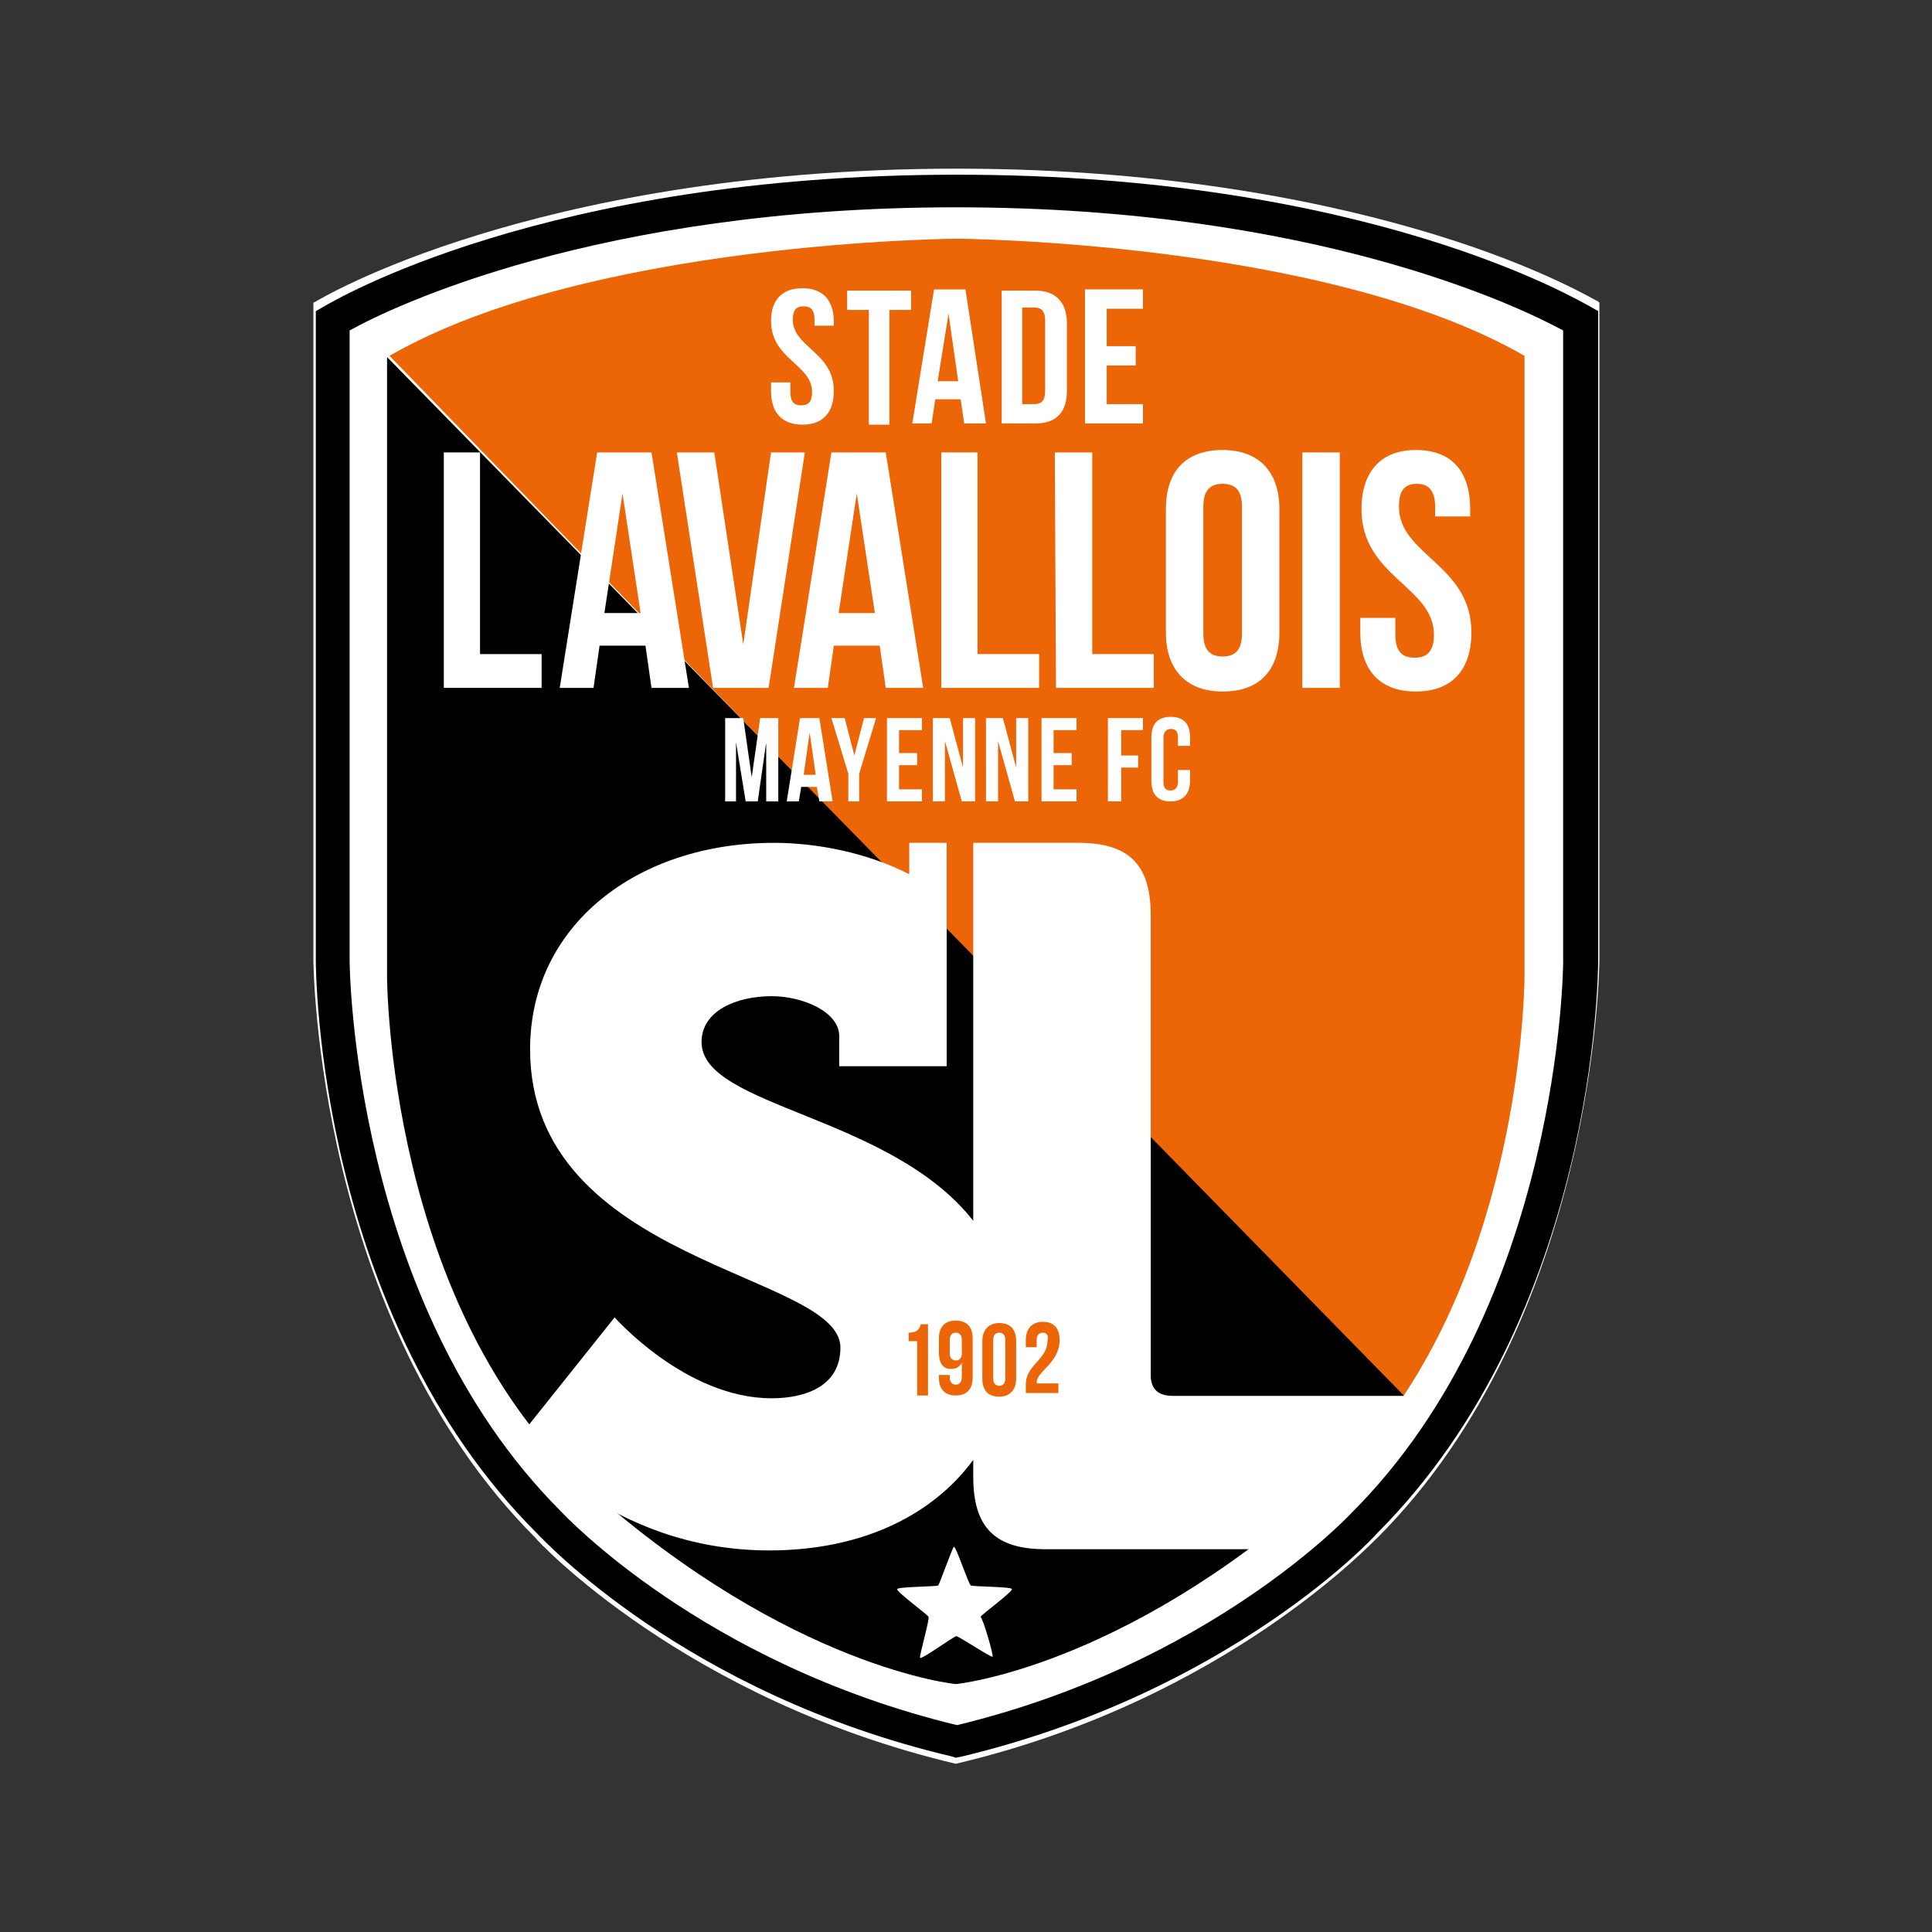
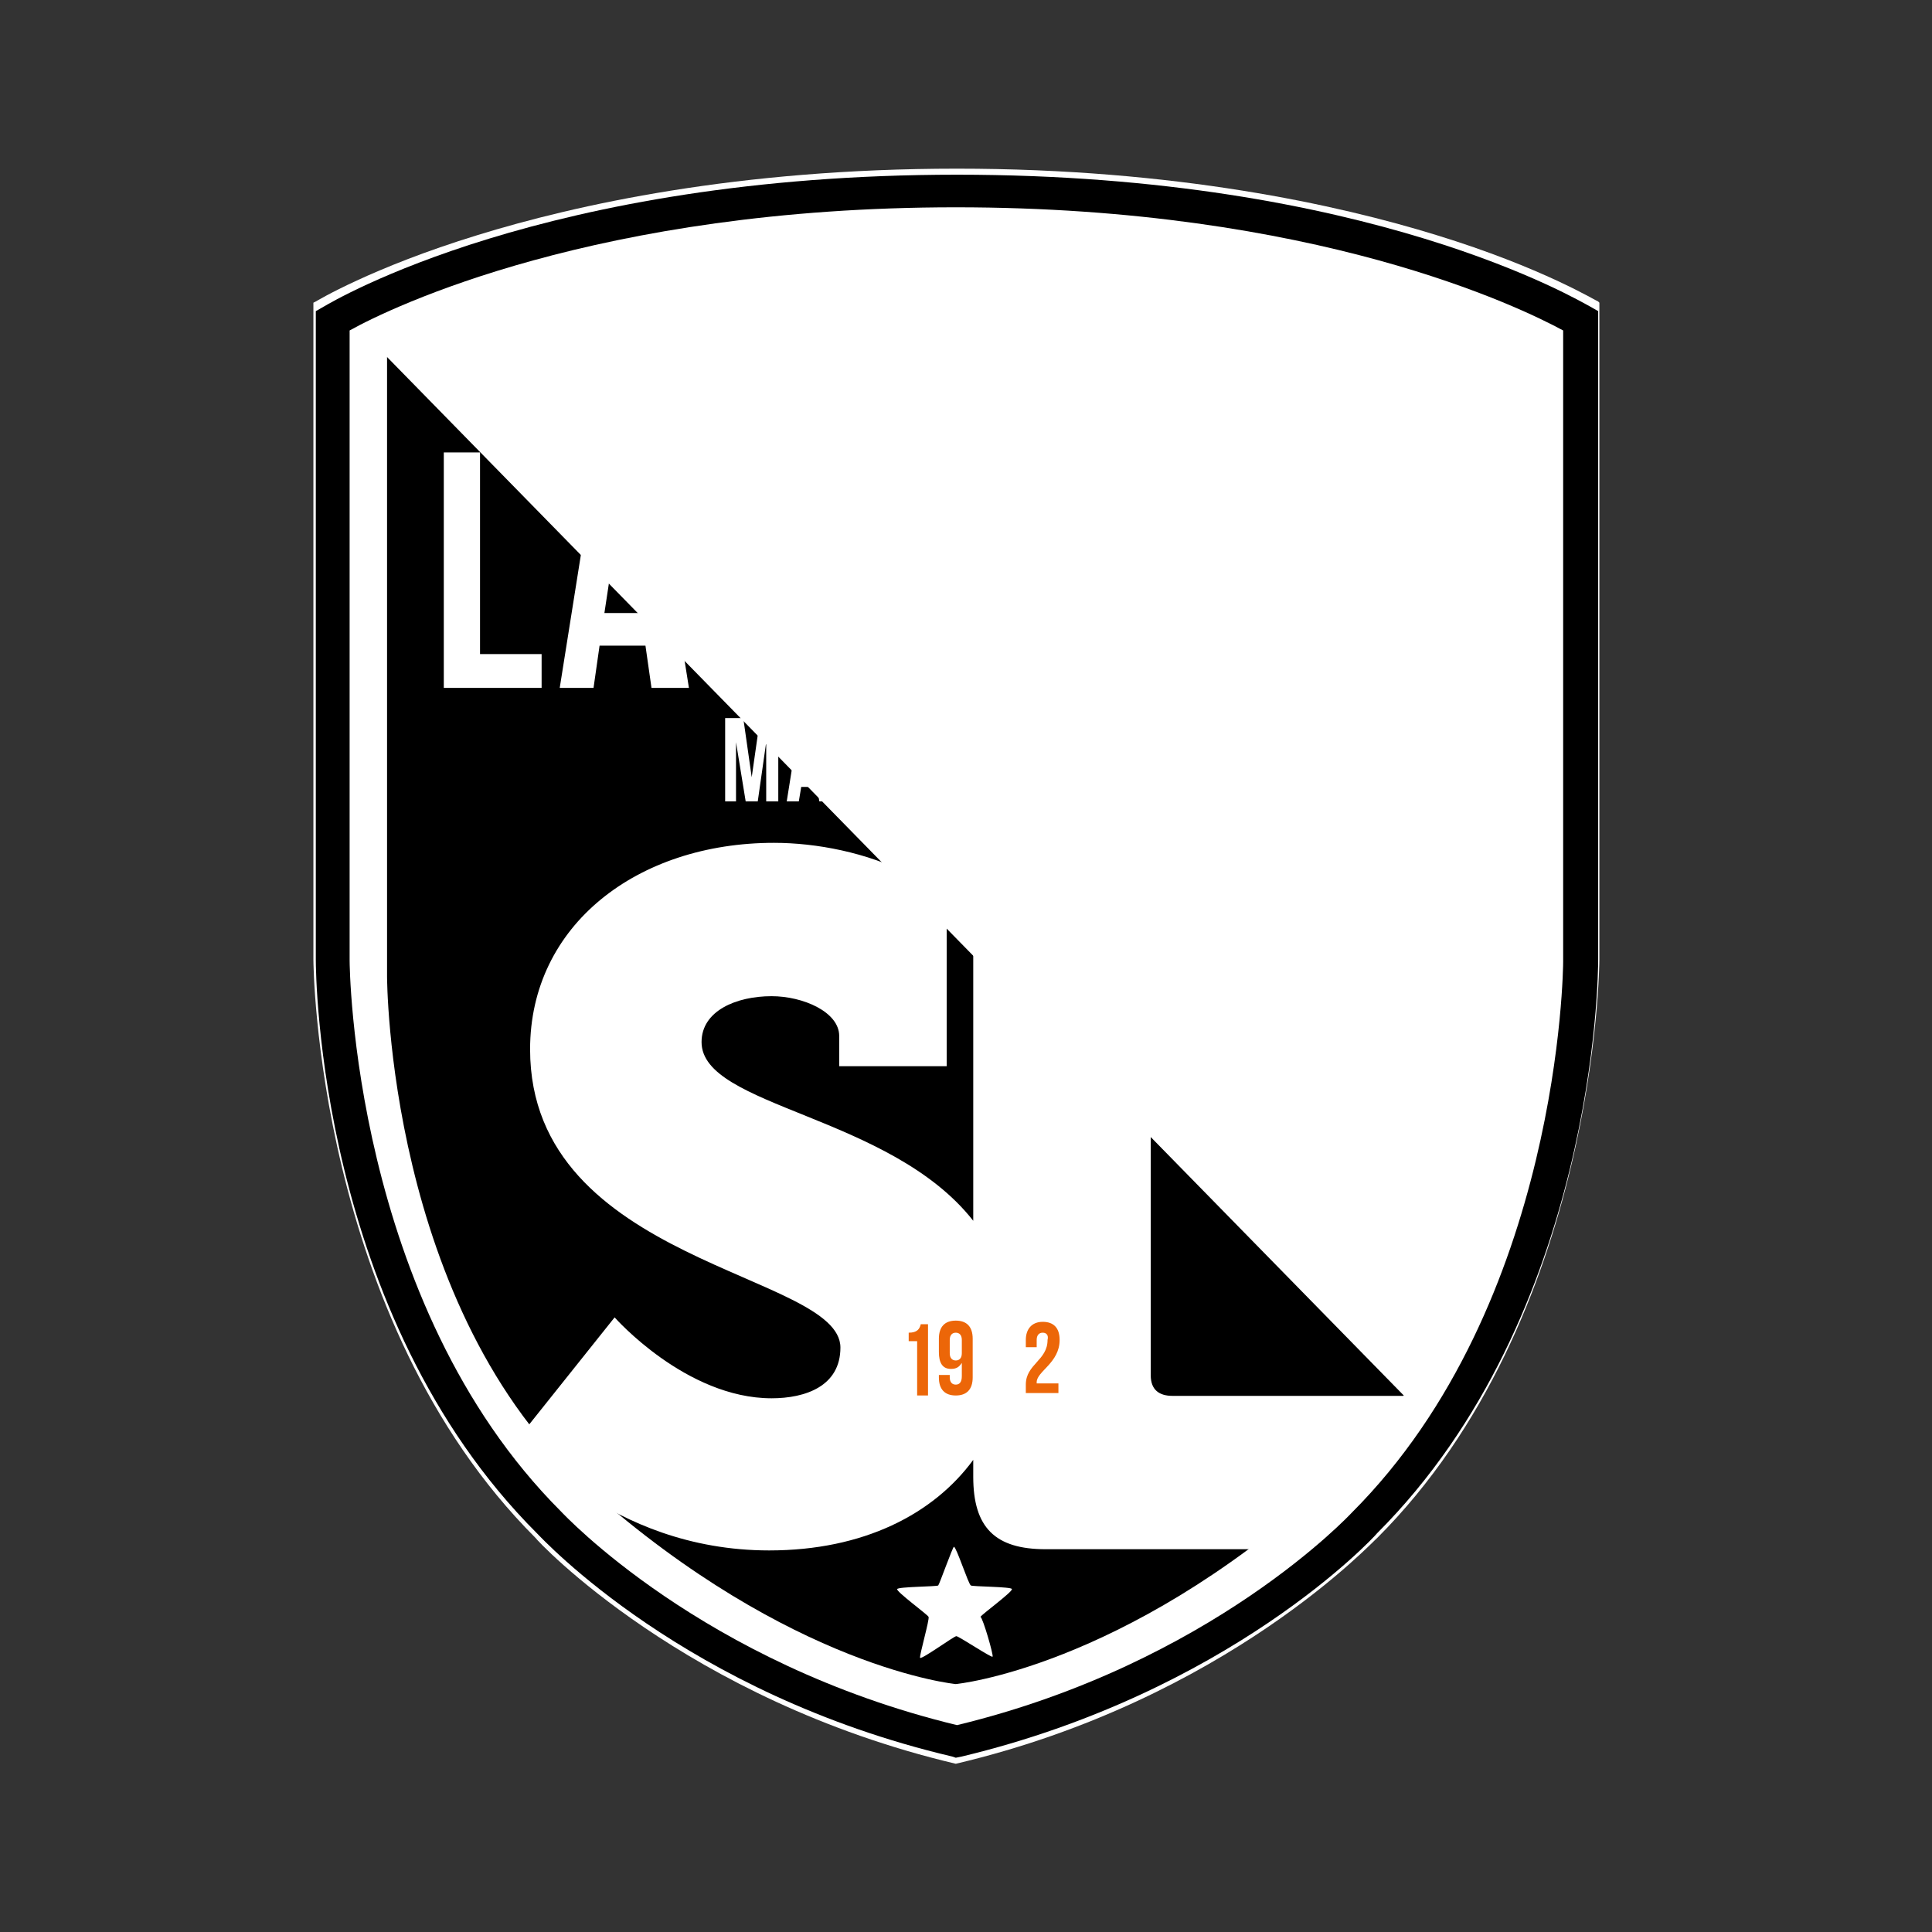
<svg xmlns="http://www.w3.org/2000/svg" version="1.1" id="Calque_1" x="0px" y="0px" viewBox="0 0 200 200" style="enable-background:new 0 0 200 200;" xml:space="preserve">
  <rect x="0" y="0" width="200" height="200" fill="#333333" stroke="none" />
  <style type="text/css">
	.st0{fill:none;}
	.st1{fill:#FFFFFF;}
	.st2{fill-rule:evenodd;clip-rule:evenodd;fill:#EC6608;}
	.st3{fill-rule:evenodd;clip-rule:evenodd;}
	.st4{fill:#EC6608;}
</style>
  <rect x="-1" y="0" class="st0" width="200" height="200" />
  <g id="g10" transform="matrix(1.25,0,0,-1.25,0,600)">
    <g id="g6480" transform="matrix(1,0,0,1,-32.746,-389.368)">
      <path id="path118" class="st1" d="M111.9,723.3L111.9,723.3c-22.4,5.3-34.7,18.5-34.8,18.7c-18.2,18.2-18.4,47.6-18.4,47.9v54.4    l0.2,0.1c0,0,4.6,2.8,13.4,5.5c8.1,2.5,21.5,5.5,39.7,5.5c18.1,0,31.6-3,39.7-5.5c8.8-2.7,13.3-5.5,13.4-5.5l0.1-0.1v-54.4    c0-0.3-0.2-29.7-18.4-47.9C146.6,741.9,134.4,728.6,111.9,723.3L111.9,723.3L111.9,723.3z" />
      <path id="path6415" d="M111.9,723.8l-0.3,0.1c-22.1,5.2-33.9,18-34.4,18.5c-18.1,18.1-18.3,46.3-18.3,47.5v53.7l0.7,0.4    c0.7,0.4,18.2,10.9,52.4,10.9s51.6-10.5,52.4-10.9l0.7-0.4v-53.7c0-1.2-0.2-29.4-18.3-47.5c-0.4-0.5-12.3-13.2-34.4-18.5    L111.9,723.8z" />
      <path id="path116" class="st1" d="M61.7,842v-52.2c0-0.3,0.2-28.3,17.5-45.6c0.2-0.2,11.7-12.6,32.8-17.7    c21.1,5.1,32.6,17.5,32.7,17.6c17.3,17.3,17.5,45.3,17.5,45.6V842c-3.5,1.9-20.5,10.2-50.3,10.2C82.2,852.2,65.1,843.9,61.7,842" />
    </g>
    <g id="g6520" transform="matrix(1,0,0,1,-32.746,-389.368)">
-       <path id="path122" class="st2" d="M148.8,753.5c10.2,15.1,10.2,35,10.2,35v51.4c-16.5,9.5-47,9.7-47,9.7s-30.5-0.2-47-9.7    L148.8,753.5" />
      <path id="path124" class="st3" d="M149,753.8l-6.8-7.8c-16.6-14.8-30.3-16.1-30.3-16.1s-13.6,1.3-30.3,16.1    c-16.8,14.9-16.8,42.5-16.8,42.5v51.3" />
    </g>
    <g id="g1547">
      <path id="path126" class="st1" d="M97.1,364.4c-1.1,0-1.8,0.5-1.8,1.7v38.1c0,4.2-1.8,6-6,6h-8.7v-18.5v-12.8    c-6.9,8.8-22.5,9.4-22.5,14.8c0,2.6,2.9,3.8,5.8,3.8c2.6,0,5.6-1.3,5.6-3.3v-2.5h8.9v18.5h-3.1v-2.6c-3.5,1.8-7.7,2.6-11.2,2.6    c-11.3,0-20.2-6.8-20.2-17.1c0-17.8,25.7-18.5,25.7-24.7c0-3.2-2.9-4.2-5.7-4.2c-7.1,0-13,6.7-13,6.7l-7.9-9.9    c0,0,7.4-9.4,20.7-9.4c7.8,0,13.6,3,16.9,7.5v-1.4c0-4.2,1.8-6,6-6h18.8l8.3,7.9l2.7,4.8H97.1z" />
      <g id="g6474" transform="matrix(1,0,0,1,-32.746,-389.368)">
        <path id="path128" class="st4" d="M108,759c0.7,0,0.9,0.3,1,0.7h0.6v-5.9h-0.9v4.5H108V759z" />
        <path id="path130" class="st4" d="M112.4,757.3v1.1c0,0.4-0.2,0.6-0.5,0.6c-0.3,0-0.5-0.2-0.5-0.6v-1.1c0-0.4,0.2-0.6,0.5-0.6     C112.2,756.7,112.4,756.9,112.4,757.3 M113.3,755.3c0-1-0.5-1.5-1.4-1.5c-0.9,0-1.4,0.5-1.4,1.5v0.2h0.9v-0.2     c0-0.4,0.2-0.6,0.5-0.6c0.3,0,0.5,0.2,0.5,0.7v1.1c-0.2-0.3-0.4-0.5-0.9-0.5c-0.7,0-1,0.5-1,1.4v1.1c0,1,0.5,1.5,1.4,1.5     s1.4-0.5,1.4-1.5L113.3,755.3z" />
-         <path id="path132" class="st4" d="M115,755.2c0-0.4,0.2-0.6,0.5-0.6c0.3,0,0.5,0.2,0.5,0.6v3.2c0,0.4-0.2,0.6-0.5,0.6     c-0.3,0-0.5-0.2-0.5-0.6V755.2z M114.1,758.3c0,0.9,0.5,1.5,1.4,1.5c0.9,0,1.4-0.5,1.4-1.5v-3.1c0-0.9-0.5-1.5-1.4-1.5     c-0.9,0-1.4,0.5-1.4,1.5V758.3z" />
        <path id="path134" class="st4" d="M119.1,759c-0.3,0-0.5-0.2-0.5-0.6v-0.6h-0.9v0.6c0,0.9,0.5,1.5,1.4,1.5c0.9,0,1.4-0.5,1.4-1.5     c0-1.9-1.9-2.6-1.9-3.5c0,0,0-0.1,0-0.1h1.8v-0.8h-2.7v0.7c0,1.7,1.8,2,1.8,3.7C119.6,758.8,119.4,759,119.1,759" />
      </g>
      <g id="g6446" transform="matrix(1,0,0,1,-32.746,-389.368)">
        <g id="g6417">
          <path id="path136" class="st1" d="M69.4,831.9h3.1v-16.7h5.1v-2.8h-8.1V831.9z" />
          <path id="path138" class="st1" d="M82.8,818.6h3l-1.5,9.9L82.8,818.6z M89.8,812.4h-3.1l-0.5,3.5h-3.8l-0.5-3.5h-2.8l3.1,19.5      h4.5L89.8,812.4z" />
          <path id="path140" class="st1" d="M94.3,816l2.3,15.9h2.8l-3-19.5h-4.6l-3,19.5h3.1L94.3,816z" />
          <path id="path142" class="st1" d="M102.2,818.6h3l-1.5,9.9L102.2,818.6z M109.2,812.4h-3.1l-0.5,3.5h-3.8l-0.5-3.5h-2.8      l3.1,19.5h4.5L109.2,812.4z" />
          <path id="path144" class="st1" d="M110.6,831.9h3.1v-16.7h5.1v-2.8h-8.1V831.9z" />
          <path id="path146" class="st1" d="M120.1,831.9h3.1v-16.7h5.1v-2.8h-8.1L120.1,831.9z" />
          <path id="path148" class="st1" d="M132.4,816.9c0-1.4,0.6-1.9,1.6-1.9c1,0,1.6,0.5,1.6,1.9v10.5c0,1.4-0.6,1.9-1.6,1.9      c-1,0-1.6-0.5-1.6-1.9V816.9z M129.3,827.2c0,3.1,1.6,4.9,4.7,4.9c3,0,4.7-1.8,4.7-4.9v-10.2c0-3.1-1.6-4.9-4.7-4.9      c-3,0-4.7,1.8-4.7,4.9V827.2z" />
          <path id="path150" class="st1" d="M140.6,812.4h3.1v19.5h-3.1V812.4z" />
          <path id="path152" class="st1" d="M150,832.1c3,0,4.5-1.8,4.5-4.9v-0.6h-2.9v0.8c0,1.4-0.6,1.9-1.5,1.9c-1,0-1.5-0.5-1.5-1.9      c0-4,6-4.8,6-10.4c0-3.1-1.6-4.9-4.6-4.9c-3,0-4.6,1.8-4.6,4.9v1.2h2.9v-1.4c0-1.4,0.6-1.9,1.6-1.9s1.6,0.5,1.6,1.9      c0,4-6,4.8-6,10.4C145.5,830.3,147.1,832.1,150,832.1" />
        </g>
        <g id="g6428">
          <path id="path154" class="st1" d="M99.2,845.5c1.7,0,2.6-1,2.6-2.8v-0.3h-1.6v0.5c0,0.8-0.3,1.1-0.9,1.1s-0.9-0.3-0.9-1.1      c0-2.3,3.4-2.7,3.4-5.9c0-1.8-0.9-2.8-2.6-2.8c-1.7,0-2.6,1-2.6,2.8v0.7h1.6v-0.8c0-0.8,0.3-1.1,0.9-1.1c0.6,0,0.9,0.3,0.9,1.1      c0,2.3-3.4,2.7-3.4,5.9C96.6,844.5,97.5,845.5,99.2,845.5" />
-           <path id="path156" class="st1" d="M102.8,845.3h5.4v-1.6h-1.8v-9.5h-1.7v9.5h-1.8V845.3z" />
          <path id="path158" class="st1" d="M110.4,837.8h1.7l-0.8,5.6L110.4,837.8z M114.4,834.3h-1.8l-0.3,2h-2.1l-0.3-2h-1.6l1.8,11.1      h2.6L114.4,834.3z" />
          <path id="path160" class="st1" d="M117.4,843.8v-7.9h1c0.6,0,0.9,0.3,0.9,1.1v5.8c0,0.8-0.3,1.1-0.9,1.1H117.4z M115.7,845.3      h2.8c1.7,0,2.6-1,2.6-2.7V837c0-1.8-0.9-2.7-2.6-2.7h-2.8L115.7,845.3z" />
          <path id="path162" class="st1" d="M124.4,840.7h2.4v-1.6h-2.4v-3.2h3v-1.6h-4.8v11.1h4.8v-1.6h-3V840.7z" />
        </g>
        <g id="g6435">
          <path id="path164" class="st1" d="M95,805l0.7,4.9h1.5V803h-1v4.9l-0.7-4.9h-1l-0.8,4.9V803h-0.9v6.9h1.5L95,805z" />
          <path id="path166" class="st1" d="M99.3,805.2h1l-0.5,3.5L99.3,805.2z M101.7,803h-1.1l-0.2,1.2h-1.3l-0.2-1.2h-1l1.1,6.9h1.6      L101.7,803z" />
          <path id="path168" class="st1" d="M103,805.3l-1.4,4.6h1.1l0.8-3.1l0.8,3.1h1l-1.4-4.6V803H103L103,805.3z" />
          <path id="path170" class="st1" d="M107.2,807h1.5v-1h-1.5v-2h1.9v-1h-2.9v6.9h2.9v-1h-1.9V807z" />
          <path id="path172" class="st1" d="M111,808v-5h-1v6.9h1.4l1.1-4.1v4.1h1V803h-1.1L111,808z" />
          <path id="path174" class="st1" d="M115.4,808v-5h-1v6.9h1.4l1.1-4.1v4.1h1V803h-1.1L115.4,808z" />
-           <path id="path176" class="st1" d="M120,807h1.5v-1H120v-2h1.9v-1h-2.9v6.9h2.9v-1H120L120,807z" />
          <path id="path178" class="st1" d="M125.6,806.8h1.4v-1h-1.4V803h-1.1v6.9h2.9v-1h-1.8V806.8z" />
          <path id="path180" class="st1" d="M131.3,805.6v-0.9c0-1.1-0.6-1.7-1.6-1.7c-1.1,0-1.6,0.6-1.6,1.7v3.6c0,1.1,0.5,1.7,1.6,1.7      c1.1,0,1.6-0.6,1.6-1.7v-0.7h-1v0.7c0,0.5-0.2,0.7-0.6,0.7c-0.3,0-0.6-0.2-0.6-0.7v-3.7c0-0.5,0.2-0.7,0.6-0.7      c0.3,0,0.6,0.2,0.6,0.7v1H131.3z" />
        </g>
      </g>
      <path id="path975" class="st1" d="M82.2,342.8c-0.1-0.1-2.8,1.7-3,1.7c-0.2,0-2.8-1.9-3-1.8c-0.1,0.1,0.8,3.2,0.7,3.4    s-2.7,2.1-2.6,2.3c0.1,0.2,3.3,0.2,3.4,0.3s1.2,3.2,1.3,3.2c0.2,0,1.2-3.1,1.4-3.2c0.1-0.1,3.4-0.1,3.4-0.3    c0.1-0.2-2.5-2.1-2.6-2.3C81.4,346,82.3,342.9,82.2,342.8z" />
    </g>
  </g>
</svg>